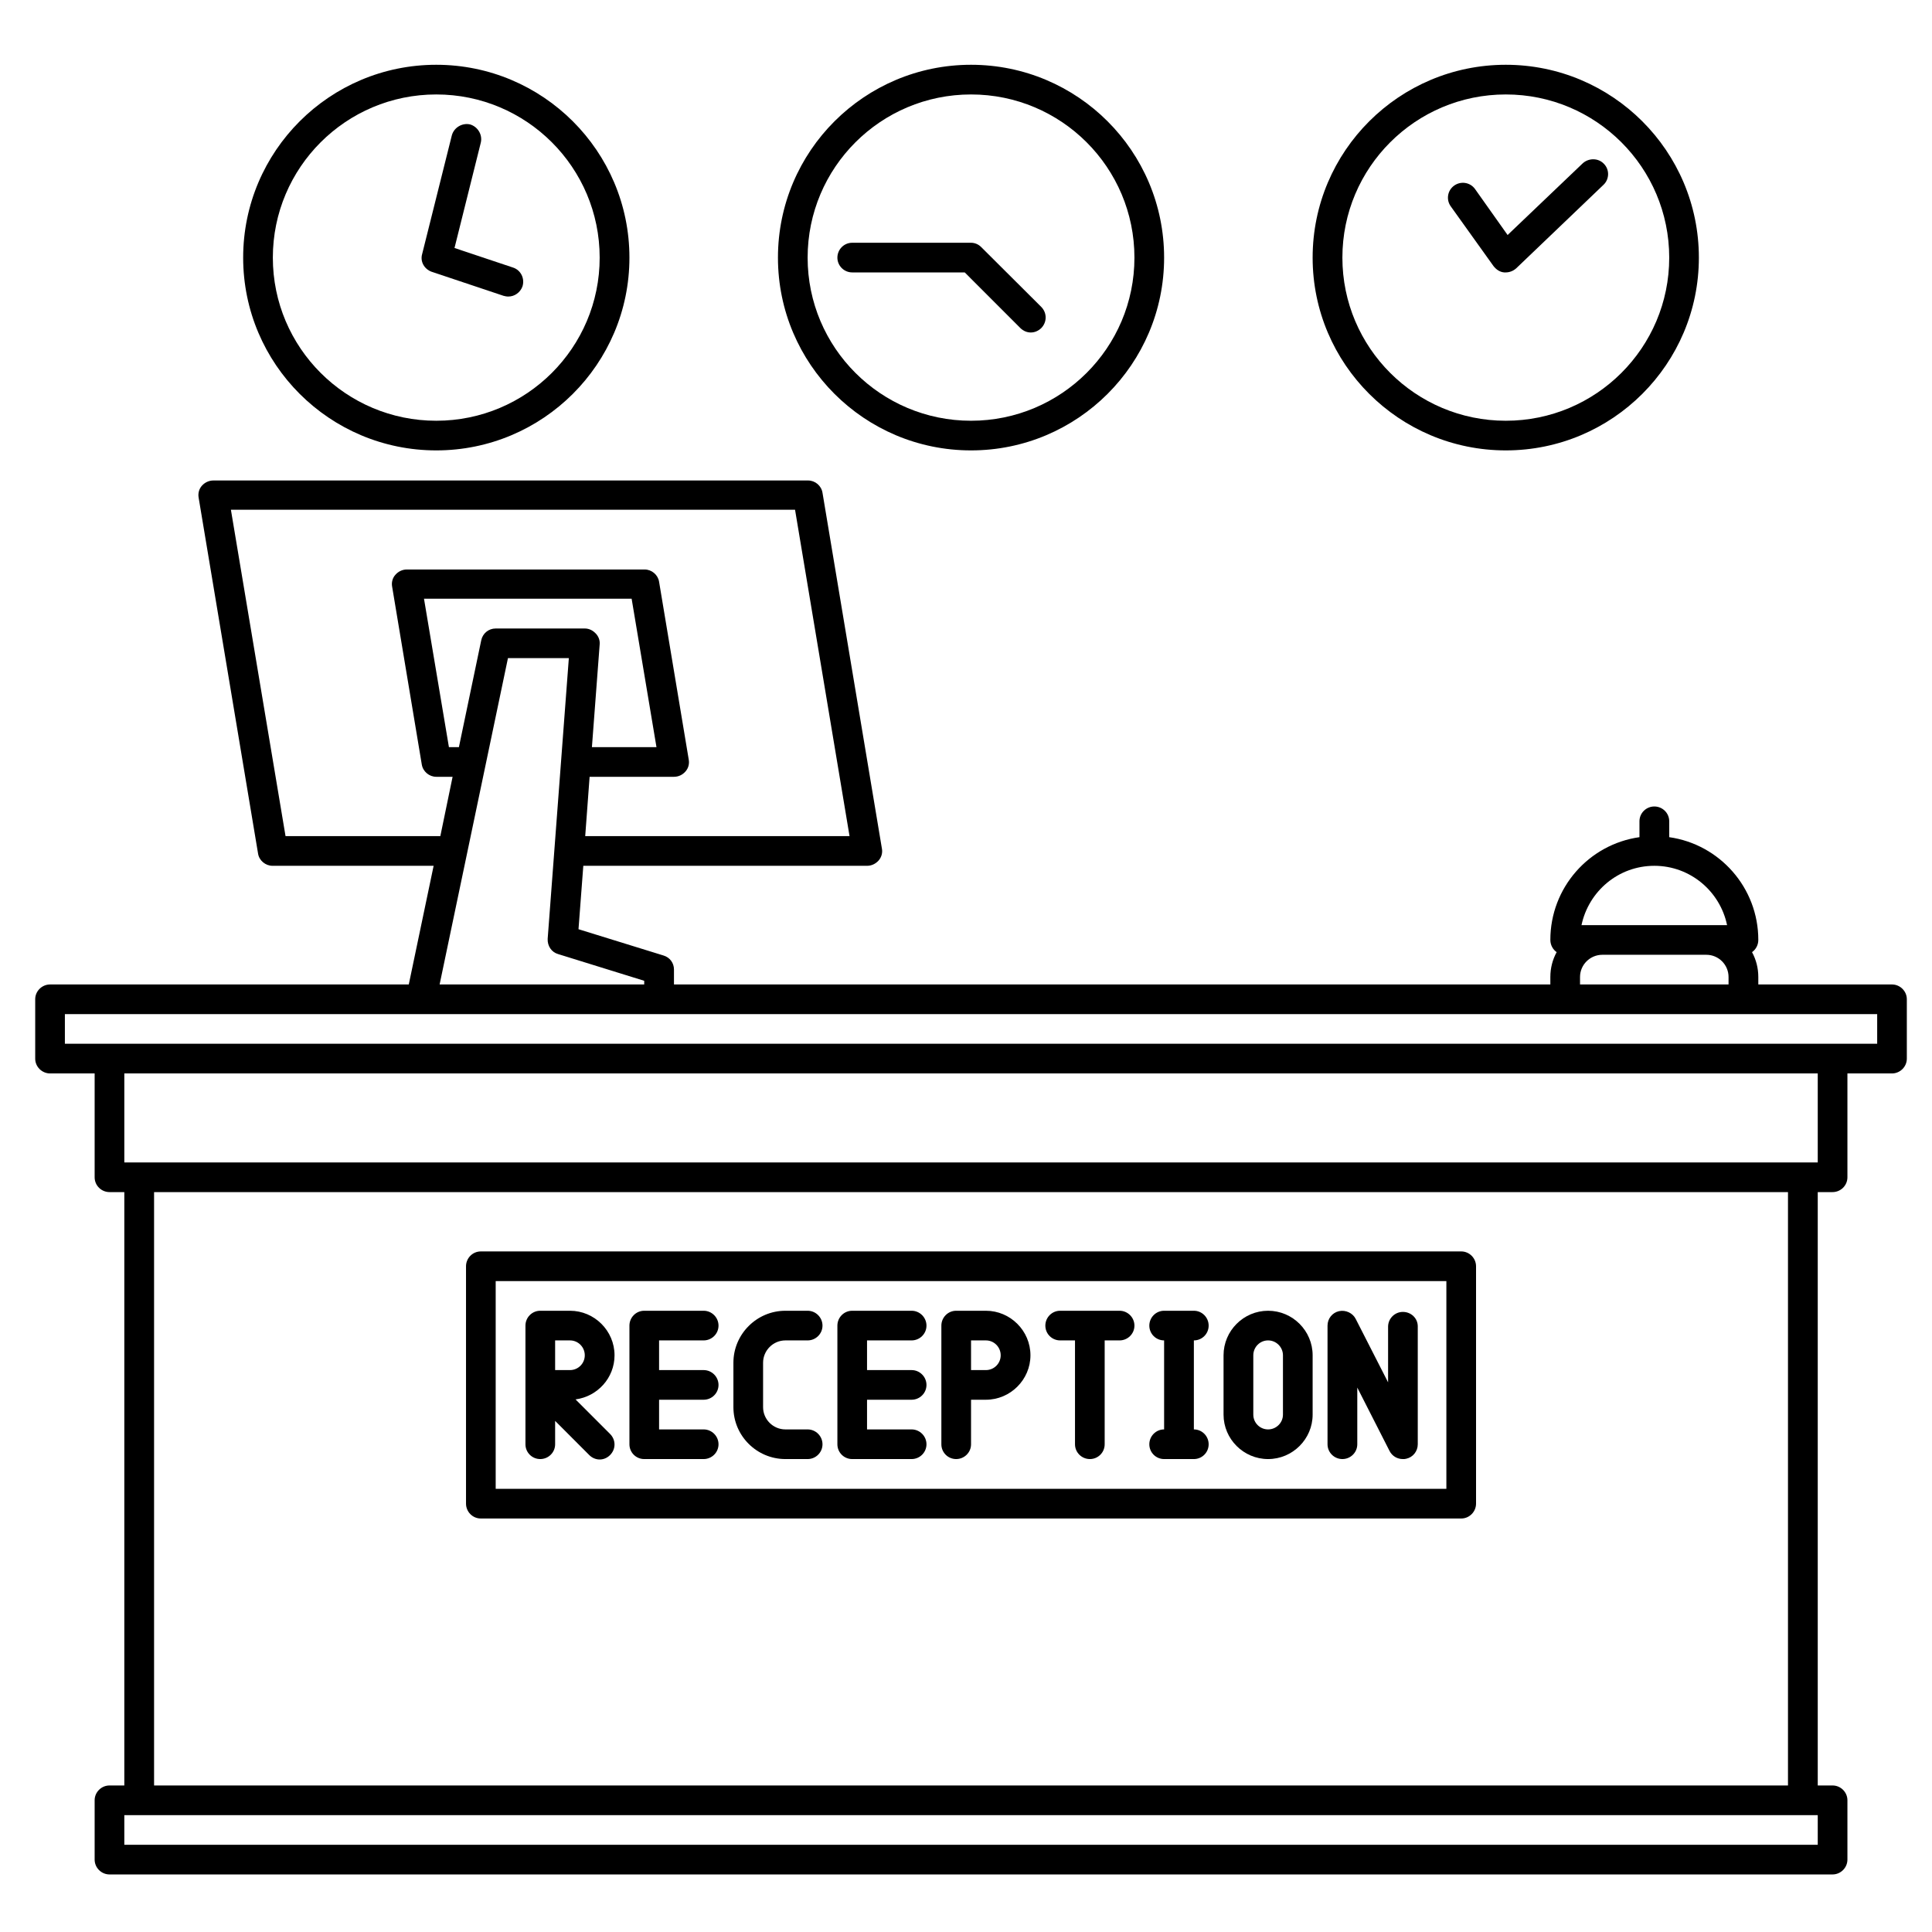
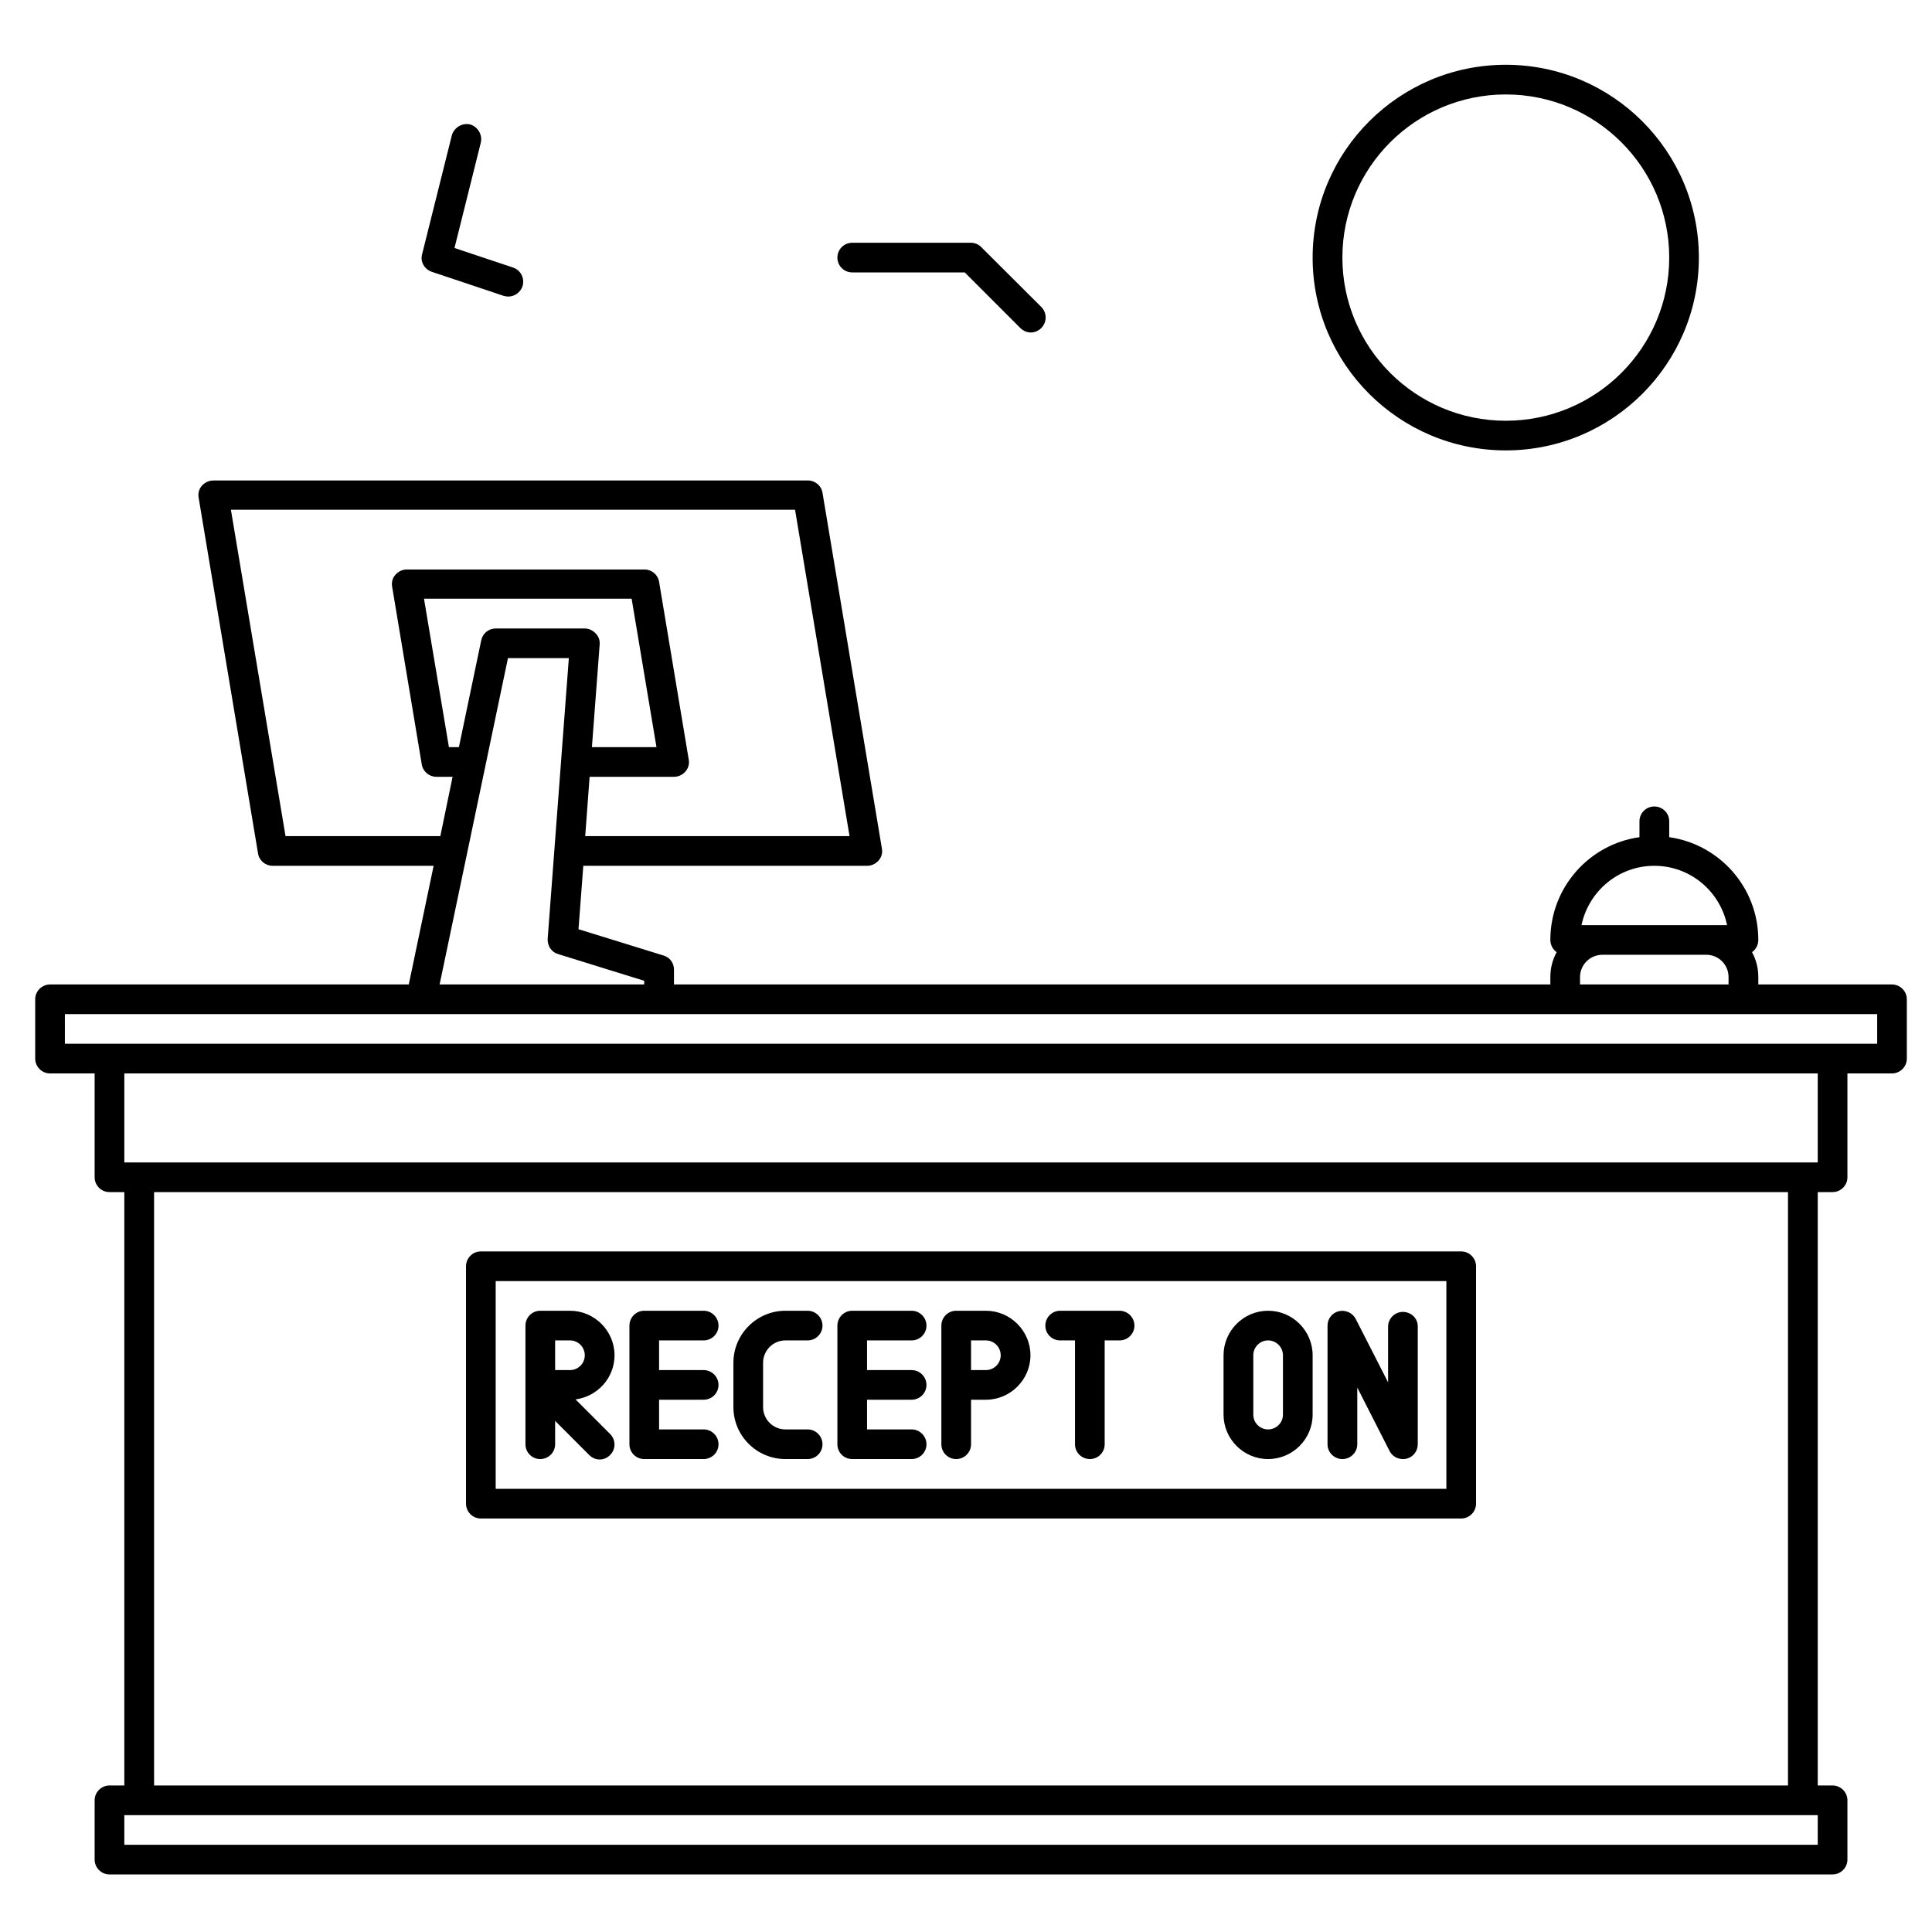
<svg xmlns="http://www.w3.org/2000/svg" width="96" zoomAndPan="magnify" viewBox="0 0 72 72" height="96" preserveAspectRatio="xMidYMid meet" version="1.0">
  <defs>
    <clipPath id="46807717ff">
      <path d="M 1.312 17 L 71.062 17 L 71.062 69.883 L 1.312 69.883 Z M 1.312 17 " clip-rule="nonzero" />
    </clipPath>
    <clipPath id="6a85ae8135">
-       <path d="M 28 2.383 L 44 2.383 L 44 17 L 28 17 Z M 28 2.383 " clip-rule="nonzero" />
-     </clipPath>
+       </clipPath>
    <clipPath id="1aacab8924">
      <path d="M 9 2.383 L 24 2.383 L 24 17 L 9 17 Z M 9 2.383 " clip-rule="nonzero" />
    </clipPath>
    <clipPath id="6d4d889224">
      <path d="M 48 2.383 L 64 2.383 L 64 17 L 48 17 Z M 48 2.383 " clip-rule="nonzero" />
    </clipPath>
  </defs>
  <g clip-path="url(#46807717ff)">
    <path fill="#000000" d="M 70.508 36.688 L 65.527 36.688 L 65.527 36.41 C 65.527 36.078 65.445 35.762 65.293 35.484 C 65.43 35.387 65.527 35.223 65.527 35.027 C 65.527 33.082 64.086 31.465 62.207 31.199 L 62.207 30.605 C 62.207 30.301 61.957 30.055 61.652 30.055 C 61.348 30.055 61.098 30.301 61.098 30.605 L 61.098 31.199 C 59.215 31.465 57.777 33.082 57.777 35.027 C 57.777 35.223 57.875 35.387 58.012 35.484 C 57.859 35.762 57.777 36.078 57.777 36.41 L 57.777 36.688 L 25.117 36.688 L 25.117 36.133 C 25.117 35.887 24.965 35.68 24.727 35.609 L 21.559 34.629 L 21.738 32.266 L 32.312 32.266 C 32.477 32.266 32.629 32.195 32.742 32.07 C 32.852 31.945 32.895 31.781 32.867 31.629 L 30.652 18.363 C 30.609 18.098 30.375 17.906 30.113 17.906 L 7.957 17.906 C 7.789 17.906 7.637 17.977 7.527 18.098 C 7.414 18.223 7.375 18.391 7.402 18.543 L 9.617 31.809 C 9.656 32.07 9.895 32.266 10.156 32.266 L 16.16 32.266 L 15.234 36.688 L 1.867 36.688 C 1.562 36.688 1.312 36.938 1.312 37.238 L 1.312 39.453 C 1.312 39.754 1.562 40.004 1.867 40.004 L 3.527 40.004 L 3.527 43.875 C 3.527 44.18 3.777 44.426 4.082 44.426 L 4.633 44.426 L 4.633 66.539 L 4.082 66.539 C 3.777 66.539 3.527 66.789 3.527 67.09 L 3.527 69.301 C 3.527 69.605 3.777 69.855 4.082 69.855 L 68.293 69.855 C 68.598 69.855 68.848 69.605 68.848 69.301 L 68.848 67.09 C 68.848 66.789 68.598 66.539 68.293 66.539 L 67.742 66.539 L 67.742 44.426 L 68.293 44.426 C 68.598 44.426 68.848 44.18 68.848 43.875 L 68.848 40.004 L 70.508 40.004 C 70.812 40.004 71.062 39.754 71.062 39.453 L 71.062 37.238 C 71.062 36.938 70.812 36.688 70.508 36.688 Z M 61.652 32.266 C 62.992 32.266 64.102 33.219 64.363 34.477 L 58.938 34.477 C 59.203 33.219 60.309 32.266 61.652 32.266 Z M 58.883 36.41 C 58.883 35.953 59.258 35.582 59.715 35.582 L 63.59 35.582 C 64.047 35.582 64.418 35.953 64.418 36.41 L 64.418 36.688 L 58.883 36.688 Z M 17.102 27.844 L 16.73 27.844 L 15.801 22.312 L 23.539 22.312 L 24.465 27.844 L 22.059 27.844 L 22.348 24.016 C 22.363 23.863 22.305 23.711 22.195 23.602 C 22.086 23.488 21.945 23.422 21.793 23.422 L 18.473 23.422 C 18.211 23.422 17.988 23.602 17.934 23.863 Z M 10.641 31.16 L 8.605 18.996 L 29.629 18.996 L 31.66 31.16 L 21.809 31.16 L 21.973 28.949 L 25.117 28.949 C 25.281 28.949 25.434 28.879 25.543 28.754 C 25.656 28.629 25.695 28.465 25.668 28.312 L 24.562 21.68 C 24.52 21.418 24.285 21.223 24.023 21.223 L 15.164 21.223 C 15 21.223 14.848 21.293 14.738 21.418 C 14.625 21.539 14.586 21.707 14.613 21.859 L 15.719 28.492 C 15.762 28.754 15.996 28.949 16.258 28.949 L 16.867 28.949 L 16.41 31.16 Z M 18.93 24.527 L 21.199 24.527 L 20.41 34.988 C 20.398 35.25 20.551 35.484 20.797 35.555 L 24.008 36.551 L 24.008 36.688 L 16.383 36.688 Z M 67.742 68.75 L 4.633 68.75 L 4.633 67.645 L 67.742 67.645 Z M 66.633 66.539 L 5.742 66.539 L 5.742 44.426 L 66.633 44.426 Z M 67.742 43.32 L 4.633 43.32 L 4.633 40.004 L 67.742 40.004 Z M 69.957 38.898 L 2.418 38.898 L 2.418 37.793 L 69.957 37.793 Z M 69.957 38.898 " fill-opacity="1" fill-rule="nonzero" />
  </g>
  <path fill="#000000" d="M 17.918 56.59 L 54.457 56.59 C 54.758 56.59 55.008 56.34 55.008 56.035 L 55.008 47.191 C 55.008 46.887 54.758 46.637 54.457 46.637 L 17.918 46.637 C 17.613 46.637 17.367 46.887 17.367 47.191 L 17.367 56.035 C 17.367 56.34 17.613 56.59 17.918 56.59 Z M 18.473 47.742 L 53.902 47.742 L 53.902 55.484 L 18.473 55.484 Z M 18.473 47.742 " fill-opacity="1" fill-rule="nonzero" />
  <path fill="#000000" d="M 21.449 52.152 C 22.266 52.043 22.902 51.352 22.902 50.508 C 22.902 49.594 22.152 48.848 21.242 48.848 L 20.133 48.848 C 19.828 48.848 19.582 49.098 19.582 49.402 C 19.582 49.402 19.582 51.613 19.582 51.613 L 19.582 53.824 C 19.582 54.129 19.828 54.375 20.133 54.375 C 20.438 54.375 20.688 54.129 20.688 53.824 L 20.688 52.953 L 21.961 54.227 C 22.07 54.336 22.211 54.391 22.348 54.391 C 22.488 54.391 22.625 54.336 22.734 54.227 C 22.957 54.004 22.957 53.66 22.734 53.438 Z M 20.688 49.953 L 21.242 49.953 C 21.547 49.953 21.793 50.203 21.793 50.508 C 21.793 50.812 21.547 51.059 21.242 51.059 L 20.688 51.059 Z M 20.688 49.953 " fill-opacity="1" fill-rule="nonzero" />
  <path fill="#000000" d="M 36.742 48.848 L 35.633 48.848 C 35.328 48.848 35.082 49.098 35.082 49.402 L 35.082 53.824 C 35.082 54.129 35.328 54.375 35.633 54.375 C 35.938 54.375 36.188 54.129 36.188 53.824 L 36.188 52.164 L 36.742 52.164 C 37.652 52.164 38.402 51.418 38.402 50.508 C 38.402 49.594 37.652 48.848 36.742 48.848 Z M 36.742 51.059 L 36.188 51.059 L 36.188 49.953 L 36.742 49.953 C 37.047 49.953 37.293 50.203 37.293 50.508 C 37.293 50.812 37.047 51.059 36.742 51.059 Z M 36.742 51.059 " fill-opacity="1" fill-rule="nonzero" />
  <path fill="#000000" d="M 26.223 49.953 C 26.527 49.953 26.777 49.707 26.777 49.402 C 26.777 49.098 26.527 48.848 26.223 48.848 L 24.008 48.848 C 23.703 48.848 23.457 49.098 23.457 49.402 L 23.457 53.824 C 23.457 54.129 23.703 54.375 24.008 54.375 L 26.223 54.375 C 26.527 54.375 26.777 54.129 26.777 53.824 C 26.777 53.52 26.527 53.27 26.223 53.27 L 24.562 53.27 L 24.562 52.164 L 26.223 52.164 C 26.527 52.164 26.777 51.918 26.777 51.613 C 26.777 51.309 26.527 51.059 26.223 51.059 L 24.562 51.059 L 24.562 49.953 Z M 26.223 49.953 " fill-opacity="1" fill-rule="nonzero" />
  <path fill="#000000" d="M 29.27 49.953 L 30.098 49.953 C 30.402 49.953 30.652 49.707 30.652 49.402 C 30.652 49.098 30.402 48.848 30.098 48.848 L 29.27 48.848 C 28.203 48.848 27.332 49.719 27.332 50.785 L 27.332 52.441 C 27.332 53.508 28.203 54.375 29.27 54.375 L 30.098 54.375 C 30.402 54.375 30.652 54.129 30.652 53.824 C 30.652 53.52 30.402 53.27 30.098 53.27 L 29.27 53.27 C 28.812 53.27 28.438 52.898 28.438 52.441 L 28.438 50.785 C 28.438 50.328 28.812 49.953 29.27 49.953 Z M 29.27 49.953 " fill-opacity="1" fill-rule="nonzero" />
  <path fill="#000000" d="M 33.973 49.953 C 34.277 49.953 34.527 49.707 34.527 49.402 C 34.527 49.098 34.277 48.848 33.973 48.848 L 31.758 48.848 C 31.453 48.848 31.207 49.098 31.207 49.402 L 31.207 53.824 C 31.207 54.129 31.453 54.375 31.758 54.375 L 33.973 54.375 C 34.277 54.375 34.527 54.129 34.527 53.824 C 34.527 53.52 34.277 53.27 33.973 53.27 L 32.312 53.27 L 32.312 52.164 L 33.973 52.164 C 34.277 52.164 34.527 51.918 34.527 51.613 C 34.527 51.309 34.277 51.059 33.973 51.059 L 32.312 51.059 L 32.312 49.953 Z M 33.973 49.953 " fill-opacity="1" fill-rule="nonzero" />
  <path fill="#000000" d="M 47.258 48.848 C 46.344 48.848 45.598 49.594 45.598 50.508 L 45.598 52.719 C 45.598 53.629 46.344 54.375 47.258 54.375 C 48.172 54.375 48.918 53.629 48.918 52.719 L 48.918 50.508 C 48.918 49.594 48.172 48.848 47.258 48.848 Z M 47.812 52.719 C 47.812 53.023 47.562 53.27 47.258 53.27 C 46.953 53.27 46.707 53.023 46.707 52.719 L 46.707 50.508 C 46.707 50.203 46.953 49.953 47.258 49.953 C 47.562 49.953 47.812 50.203 47.812 50.508 Z M 47.812 52.719 " fill-opacity="1" fill-rule="nonzero" />
  <path fill="#000000" d="M 41.723 48.848 L 39.508 48.848 C 39.203 48.848 38.957 49.098 38.957 49.402 C 38.957 49.707 39.203 49.953 39.508 49.953 L 40.062 49.953 L 40.062 53.824 C 40.062 54.129 40.312 54.375 40.617 54.375 C 40.922 54.375 41.168 54.129 41.168 53.824 L 41.168 49.953 L 41.723 49.953 C 42.027 49.953 42.277 49.707 42.277 49.402 C 42.277 49.098 42.027 48.848 41.723 48.848 Z M 41.723 48.848 " fill-opacity="1" fill-rule="nonzero" />
-   <path fill="#000000" d="M 45.043 49.402 C 45.043 49.098 44.797 48.848 44.492 48.848 L 43.383 48.848 C 43.078 48.848 42.832 49.098 42.832 49.402 C 42.832 49.707 43.078 49.953 43.383 49.953 L 43.383 53.27 C 43.078 53.27 42.832 53.52 42.832 53.824 C 42.832 54.129 43.078 54.375 43.383 54.375 L 44.492 54.375 C 44.797 54.375 45.043 54.129 45.043 53.824 C 45.043 53.52 44.797 53.27 44.492 53.27 L 44.492 49.953 C 44.797 49.953 45.043 49.707 45.043 49.402 Z M 45.043 49.402 " fill-opacity="1" fill-rule="nonzero" />
  <path fill="#000000" d="M 52.281 48.891 C 51.977 48.891 51.73 49.141 51.73 49.441 L 51.73 51.516 L 50.523 49.152 C 50.414 48.934 50.152 48.809 49.902 48.863 C 49.652 48.918 49.473 49.141 49.473 49.402 L 49.473 53.824 C 49.473 54.129 49.723 54.375 50.027 54.375 C 50.332 54.375 50.582 54.129 50.582 53.824 L 50.582 51.711 L 51.785 54.074 C 51.883 54.266 52.074 54.375 52.281 54.375 C 52.324 54.375 52.367 54.375 52.406 54.363 C 52.656 54.309 52.836 54.086 52.836 53.824 L 52.836 49.43 C 52.836 49.125 52.586 48.891 52.281 48.891 Z M 52.281 48.891 " fill-opacity="1" fill-rule="nonzero" />
  <g clip-path="url(#6a85ae8135)">
    <path fill="#000000" d="M 36.188 16.785 C 40.16 16.785 43.383 13.566 43.383 9.602 C 43.383 5.633 40.16 2.414 36.188 2.414 C 32.215 2.414 28.992 5.633 28.992 9.602 C 28.992 13.566 32.215 16.785 36.188 16.785 Z M 36.188 3.52 C 39.551 3.52 42.277 6.242 42.277 9.602 C 42.277 12.957 39.551 15.68 36.188 15.68 C 32.824 15.68 30.098 12.957 30.098 9.602 C 30.098 6.242 32.824 3.52 36.188 3.52 Z M 36.188 3.52 " fill-opacity="1" fill-rule="nonzero" />
  </g>
  <g clip-path="url(#1aacab8924)">
-     <path fill="#000000" d="M 16.258 16.785 C 20.23 16.785 23.457 13.566 23.457 9.602 C 23.457 5.633 20.23 2.414 16.258 2.414 C 12.285 2.414 9.062 5.633 9.062 9.602 C 9.062 13.566 12.285 16.785 16.258 16.785 Z M 16.258 3.52 C 19.621 3.52 22.348 6.242 22.348 9.602 C 22.348 12.957 19.621 15.68 16.258 15.68 C 12.895 15.68 10.168 12.957 10.168 9.602 C 10.168 6.242 12.895 3.52 16.258 3.52 Z M 16.258 3.52 " fill-opacity="1" fill-rule="nonzero" />
-   </g>
+     </g>
  <g clip-path="url(#6d4d889224)">
    <path fill="#000000" d="M 56.117 16.785 C 60.086 16.785 63.312 13.566 63.312 9.602 C 63.312 5.633 60.086 2.414 56.117 2.414 C 52.145 2.414 48.918 5.633 48.918 9.602 C 48.918 13.566 52.145 16.785 56.117 16.785 Z M 56.117 3.52 C 59.48 3.52 62.207 6.242 62.207 9.602 C 62.207 12.957 59.48 15.68 56.117 15.68 C 52.754 15.68 50.027 12.957 50.027 9.602 C 50.027 6.242 52.754 3.52 56.117 3.52 Z M 56.117 3.52 " fill-opacity="1" fill-rule="nonzero" />
  </g>
  <path fill="#000000" d="M 16.078 10.125 L 18.762 11.023 C 18.82 11.039 18.875 11.051 18.945 11.051 C 19.18 11.051 19.387 10.898 19.469 10.68 C 19.566 10.387 19.414 10.07 19.125 9.973 L 16.938 9.242 L 17.918 5.316 C 17.988 5.027 17.809 4.723 17.52 4.637 C 17.227 4.57 16.922 4.75 16.84 5.039 L 15.734 9.461 C 15.648 9.75 15.816 10.027 16.078 10.125 Z M 16.078 10.125 " fill-opacity="1" fill-rule="nonzero" />
  <path fill="#000000" d="M 38.027 12.227 C 38.137 12.336 38.277 12.391 38.414 12.391 C 38.555 12.391 38.691 12.336 38.805 12.227 C 39.023 12.004 39.023 11.66 38.805 11.438 L 36.574 9.215 C 36.465 9.102 36.324 9.047 36.188 9.047 L 31.758 9.047 C 31.453 9.047 31.207 9.297 31.207 9.602 C 31.207 9.902 31.453 10.152 31.758 10.152 L 35.953 10.152 Z M 38.027 12.227 " fill-opacity="1" fill-rule="nonzero" />
-   <path fill="#000000" d="M 55.66 9.918 C 55.758 10.043 55.895 10.141 56.059 10.152 C 56.074 10.152 56.102 10.152 56.117 10.152 C 56.254 10.152 56.395 10.098 56.504 10 L 59.754 6.891 C 59.977 6.684 59.992 6.324 59.77 6.102 C 59.562 5.883 59.203 5.883 58.98 6.09 L 56.184 8.758 L 54.969 7.043 C 54.789 6.793 54.441 6.738 54.191 6.918 C 53.941 7.098 53.887 7.445 54.066 7.691 Z M 55.66 9.918 " fill-opacity="1" fill-rule="nonzero" />
</svg>